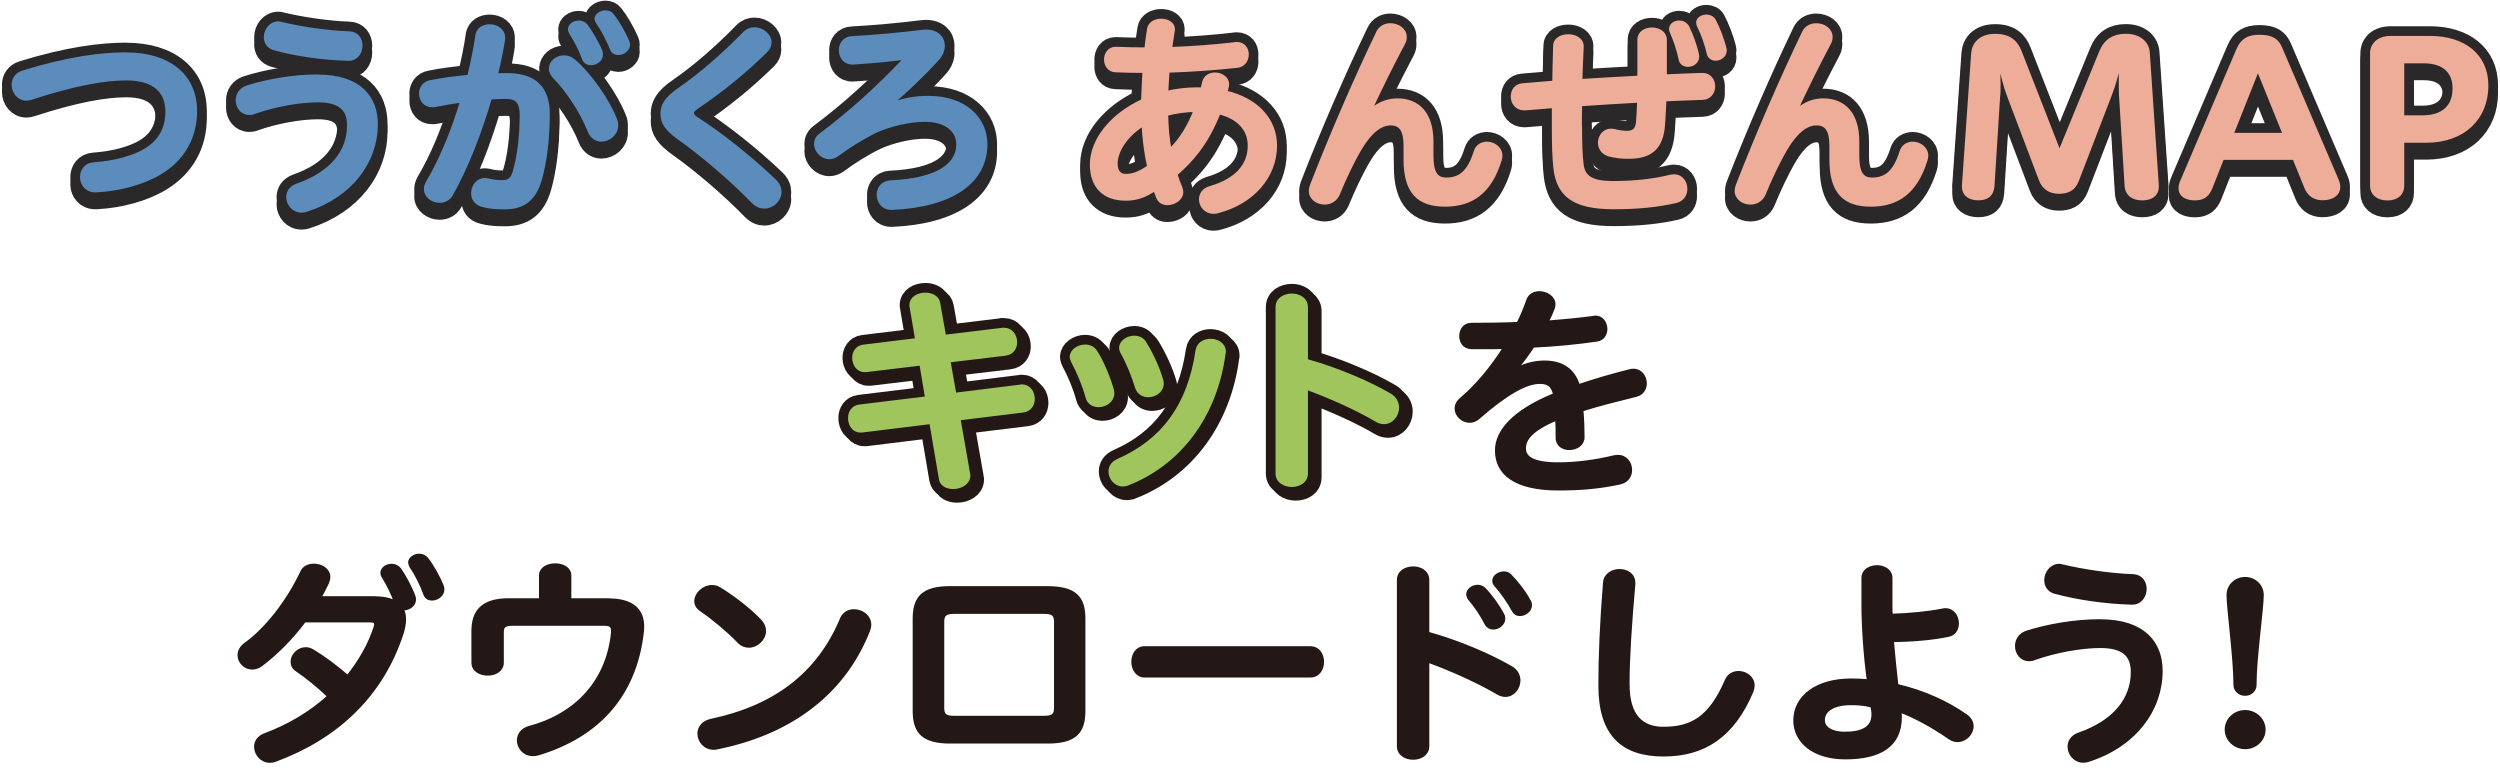
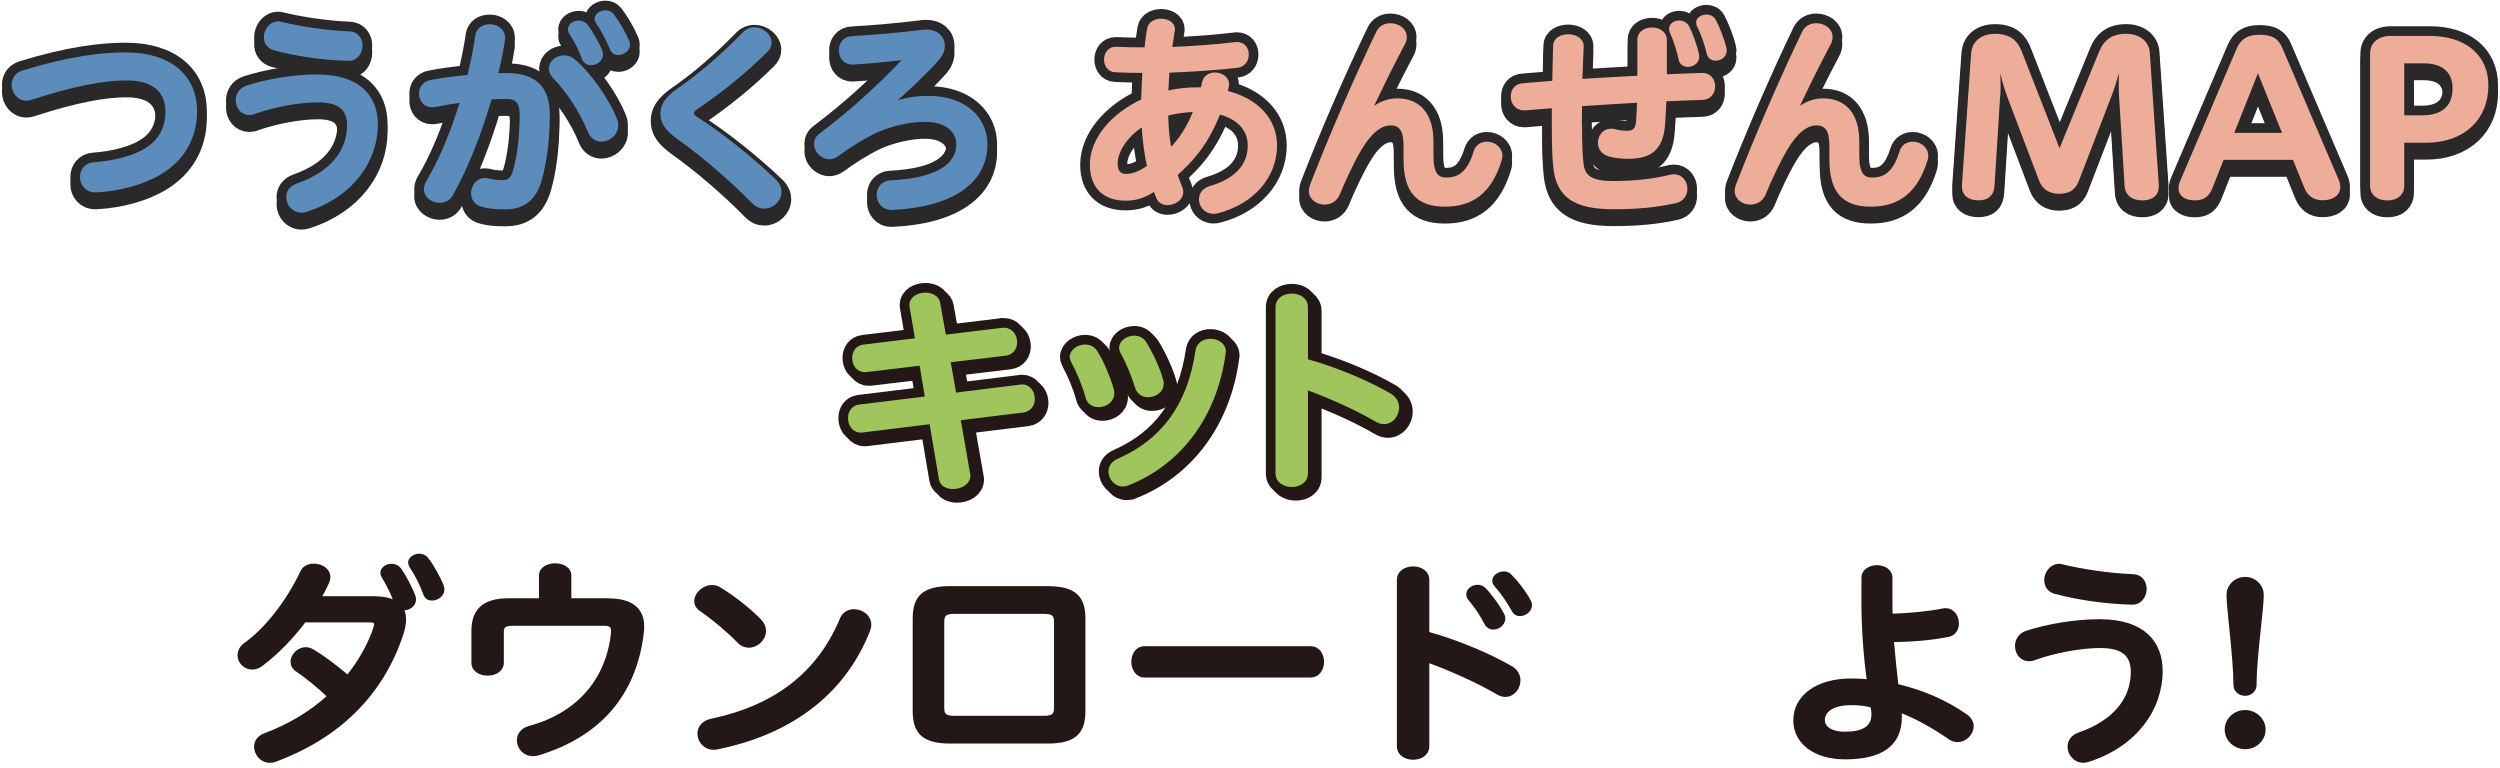
<svg xmlns="http://www.w3.org/2000/svg" width="280" height="86" viewBox="0 0 280 86" fill="none">
  <path d="M14.123 6.874C18.991 6.874 21.877 9.356 21.877 13.24C21.877 16.173 20.509 18.607 17.952 20.146C15.989 21.329 13.377 22.013 10.799 22.156H10.676C9.685 22.156 9.158 21.397 9.158 20.645C9.158 19.934 9.603 19.223 10.546 19.175C12.755 19.031 14.991 18.443 16.359 17.588C18 16.57 18.718 15.127 18.718 13.308C18.718 11.154 17.425 9.616 14.143 9.616C11.709 9.616 8.351 10.204 3.483 11.79C3.285 11.858 3.114 11.886 2.963 11.886C2.068 11.886 1.5 11.079 1.5 10.299C1.5 9.711 1.821 9.137 2.546 8.904C7.688 7.318 11.367 6.867 14.123 6.867V6.874Z" fill="#2B292A" stroke="#2B282A" stroke-width="2.564" stroke-linecap="round" stroke-linejoin="round" />
  <path d="M35.587 9.363C40.284 9.363 42.123 11.749 42.123 14.73C42.123 18.826 39.388 22.703 34.322 24.337C34.123 24.406 33.952 24.433 33.774 24.433C32.858 24.433 32.256 23.654 32.256 22.895C32.256 22.348 32.557 21.828 33.275 21.568C37.152 20.221 39.067 17.78 39.067 14.847C39.067 13.075 38.123 12.077 35.587 12.077C33.521 12.077 30.691 12.597 28.509 13.376C28.311 13.472 28.113 13.493 27.914 13.493C27.094 13.493 26.595 12.781 26.595 12.05C26.595 11.434 26.944 10.819 27.689 10.58C29.925 9.869 32.803 9.349 35.587 9.349V9.363ZM30.766 6.258C30.048 6.067 29.747 5.527 29.747 4.959C29.747 4.2 30.321 3.4 31.162 3.4C31.265 3.4 31.361 3.4 31.463 3.448C33.624 3.968 36.53 4.419 39.115 4.515C39.983 4.535 40.407 5.226 40.407 5.909C40.407 6.668 39.908 7.448 39.019 7.421C36.086 7.352 33.009 6.874 30.773 6.258H30.766Z" fill="#2B292A" stroke="#2B282A" stroke-width="2.564" stroke-linecap="round" stroke-linejoin="round" />
  <path d="M53.426 4.795C53.55 4.063 54.172 3.728 54.842 3.728C55.587 3.728 56.38 4.18 56.38 5.055C56.38 5.151 56.38 5.246 56.353 5.342C56.155 6.593 55.881 7.899 55.56 9.219C55.984 9.199 56.408 9.199 56.804 9.199C59.909 9.199 61.379 10.689 61.379 13.602C61.379 16.515 61.01 19.113 60.483 20.939C59.84 23.161 58.569 24.064 56.558 24.064C55.512 24.064 54.746 23.996 54.076 23.804C53.283 23.613 52.961 23.045 52.961 22.457C52.961 21.698 53.481 20.946 54.302 20.946C54.425 20.946 54.527 20.966 54.65 20.994C55.197 21.137 55.765 21.185 56.264 21.185C56.962 21.185 57.358 20.946 57.632 20.023C58.056 18.553 58.404 16.282 58.404 13.705C58.404 12.282 57.905 11.694 56.715 11.694C56.141 11.694 55.526 11.715 54.903 11.763C53.761 15.688 52.243 19.592 50.534 22.601C50.233 23.12 49.741 23.332 49.242 23.332C48.469 23.332 47.676 22.785 47.676 22.006C47.676 21.746 47.751 21.507 47.901 21.226C49.344 18.812 50.712 15.551 51.751 12.091C50.684 12.235 49.638 12.419 48.695 12.611C48.592 12.631 48.496 12.631 48.394 12.631C47.573 12.631 47.129 11.968 47.129 11.284C47.129 10.716 47.477 10.122 48.223 9.985C49.515 9.725 51.006 9.534 52.524 9.39C52.893 7.851 53.221 6.292 53.44 4.802L53.426 4.795ZM61.673 8.487C61.673 7.776 62.37 7.209 63.163 7.209C63.533 7.209 63.936 7.325 64.278 7.633C66.042 9.144 68.128 12.105 68.921 14.231C69.023 14.443 69.044 14.655 69.044 14.847C69.044 15.79 68.196 16.481 67.355 16.481C66.835 16.481 66.288 16.194 66.015 15.489C65.146 13.287 63.505 10.853 62.138 9.479C61.816 9.151 61.666 8.795 61.666 8.487H61.673ZM63.806 4.084C63.806 3.633 64.305 3.304 64.825 3.304C65.126 3.304 65.42 3.421 65.646 3.68C66.165 4.392 66.911 5.622 67.287 6.593C67.314 6.71 67.335 6.833 67.335 6.922C67.335 7.516 66.74 7.913 66.193 7.913C65.844 7.913 65.522 7.749 65.372 7.366C65.051 6.443 64.476 5.308 63.957 4.528C63.854 4.364 63.806 4.221 63.806 4.077V4.084ZM66.787 2.921C66.787 2.497 67.307 2.162 67.806 2.162C68.107 2.162 68.381 2.258 68.579 2.518C69.126 3.202 69.871 4.46 70.295 5.472C70.343 5.588 70.371 5.711 70.371 5.8C70.371 6.368 69.776 6.771 69.256 6.771C68.935 6.771 68.634 6.628 68.511 6.272C68.114 5.328 67.492 4.098 66.945 3.318C66.842 3.174 66.794 3.031 66.794 2.915L66.787 2.921Z" fill="#2B292A" stroke="#2B282A" stroke-width="2.564" stroke-linecap="round" stroke-linejoin="round" />
  <path d="M84.504 4.063C85.373 4.063 86.221 4.774 86.221 5.574C86.221 5.882 86.097 6.21 85.797 6.498C83.362 8.911 80.703 11.038 77.995 12.864C77.673 13.075 77.523 13.287 77.523 13.479C77.523 13.691 77.694 13.93 78.07 14.142C80.504 15.681 84.005 18.423 86.74 21.048C87.164 21.452 87.335 21.903 87.335 22.3C87.335 23.202 86.515 23.982 85.598 23.982C85.174 23.982 84.757 23.818 84.354 23.414C81.947 20.932 78.638 18.115 76.128 16.337C74.59 15.25 74.165 14.491 74.165 13.547C74.165 12.672 74.562 11.865 76.08 10.826C78.391 9.239 81.024 6.969 83.383 4.535C83.704 4.207 84.101 4.063 84.498 4.063H84.504Z" fill="#2B292A" stroke="#2B282A" stroke-width="2.564" stroke-linecap="round" stroke-linejoin="round" />
  <path d="M101.373 7.304C99.609 7.516 97.817 7.708 95.486 7.851C94.617 7.872 94.146 7.168 94.146 6.429C94.146 5.766 94.57 5.082 95.465 5.055C97.749 4.938 100.929 4.651 103.342 4.344C103.466 4.323 103.616 4.323 103.739 4.323C104.929 4.323 105.626 5.055 105.626 5.93C105.626 6.429 105.401 6.997 104.929 7.489C103.315 9.26 101.401 11.058 99.814 12.412L99.889 12.481C101.154 12.009 102.426 11.749 103.985 11.749C108.136 11.749 110.392 14.163 110.392 16.98C110.392 21.124 106.693 23.818 99.93 24.125H99.828C98.884 24.125 98.385 23.366 98.385 22.635C98.385 21.951 98.829 21.26 99.725 21.212C105.414 20.953 107.302 19.059 107.302 16.98C107.302 15.51 106.084 14.258 103.575 14.258C101.859 14.258 99.65 14.778 98.057 15.51C96.491 16.269 94.98 17.24 93.735 18.163C93.462 18.354 93.161 18.45 92.887 18.45C92.094 18.45 91.369 17.718 91.369 16.939C91.369 16.563 91.54 16.18 91.944 15.899C95.322 13.37 98.406 10.552 101.387 7.407L101.359 7.311L101.373 7.304Z" fill="#2B292A" stroke="#2B282A" stroke-width="2.564" stroke-linecap="round" stroke-linejoin="round" />
-   <path d="M134.66 10.778C134.708 10.539 134.783 10.306 134.831 10.046C134.981 9.41 135.501 9.123 136.075 9.123C136.745 9.123 137.463 9.547 137.463 10.238C137.463 10.306 137.463 10.382 137.436 10.477C137.388 10.689 137.333 10.928 137.265 11.14C140.889 11.995 142.831 14.334 142.831 17.103C142.831 20.604 140.246 23.49 136.396 24.488C136.246 24.536 136.075 24.556 135.925 24.556C135.029 24.556 134.482 23.845 134.482 23.134C134.482 22.587 134.803 22.067 135.501 21.855C138.605 20.96 139.945 19.23 139.945 17.103C139.945 15.421 138.851 13.978 136.52 13.411C135.897 14.97 135.131 16.46 134.085 17.814C133.367 18.737 132.567 19.544 131.678 20.324C131.849 20.891 132.048 21.411 132.253 21.91C132.301 22.054 132.328 22.197 132.328 22.334C132.328 23.066 131.507 23.585 130.762 23.585C130.318 23.585 129.894 23.394 129.695 22.922C129.572 22.635 129.47 22.327 129.347 21.999C128.13 22.826 127.159 23.086 126.065 23.086C123.658 23.086 122.263 21.691 122.263 19.25C122.263 16.412 124.601 13.643 128 12.084C128.027 10.97 128.102 9.882 128.15 8.775C127.056 8.775 125.989 8.754 124.943 8.706C124.198 8.686 123.849 8.07 123.849 7.475C123.849 6.88 124.218 6.245 124.943 6.245H125.018C126.112 6.292 127.227 6.313 128.369 6.313C128.444 5.554 128.54 4.802 128.67 4.043C128.772 3.407 129.415 3.099 130.058 3.099C130.701 3.099 131.398 3.427 131.398 4.091C131.398 4.159 131.398 4.207 131.371 4.282L131.07 6.272C133.627 6.176 136.164 5.985 138.325 5.725C138.373 5.704 138.448 5.704 138.523 5.704C139.296 5.704 139.665 6.299 139.665 6.908C139.665 7.516 139.296 8.139 138.55 8.207C136.164 8.467 133.504 8.658 130.796 8.754C130.748 9.561 130.673 10.361 130.646 11.188C131.74 10.928 132.909 10.785 134.099 10.785H134.646L134.66 10.778ZM128.054 14.73C125.989 16.009 124.977 17.828 124.977 19.107C124.977 20.078 125.422 20.481 126.092 20.481C126.762 20.481 127.459 20.317 128.677 19.489C128.328 17.903 128.13 16.317 128.054 14.737V14.73ZM131.036 17.664C132.355 16.385 133.244 14.799 133.894 13.144C132.8 13.164 131.706 13.308 130.639 13.595C130.666 14.942 130.762 16.317 131.036 17.664Z" fill="#2B292A" stroke="#2B282A" stroke-width="2.564" stroke-linecap="round" stroke-linejoin="round" />
  <path d="M157.395 17.117C157.395 15.387 156.876 14.655 155.754 14.655C154.633 14.655 153.47 15.51 152.301 17.493C151.453 18.936 150.51 20.946 149.867 22.532C149.566 23.216 148.971 23.524 148.349 23.524C147.556 23.524 146.783 23.004 146.783 22.177C146.783 21.985 146.831 21.801 146.906 21.582C149.142 15.831 151.823 9.657 154.332 4.433C154.606 3.865 155.153 3.605 155.72 3.605C156.541 3.605 157.361 4.125 157.361 4.952C157.361 5.164 157.313 5.424 157.163 5.684C155.747 8.357 154.578 10.744 153.464 13.137L153.566 13.185C154.482 12.378 155.481 12.023 156.5 12.023C158.886 12.023 160.349 13.609 160.349 16.659V18.265C160.349 20.324 160.972 20.891 161.963 20.891C163.406 20.891 164.5 20.228 165.245 17.814C165.443 17.151 165.991 16.87 166.538 16.87C167.283 16.87 168.076 17.418 168.076 18.245C168.076 18.389 168.049 18.532 168.001 18.696C166.886 22.361 164.794 23.756 161.84 23.756C158.886 23.756 157.395 22.334 157.395 18.669V17.11V17.117Z" fill="#2B292A" stroke="#2B282A" stroke-width="2.564" stroke-linecap="round" stroke-linejoin="round" />
  <path d="M176.993 14.942C176.993 16.836 177.04 18.279 177.164 19.202C177.335 20.645 178.23 21.281 180.665 21.281C183.099 21.281 185.307 21.021 187.099 20.57C187.249 20.549 187.372 20.522 187.496 20.522C188.316 20.522 188.788 21.233 188.788 21.965C188.788 22.58 188.439 23.195 187.666 23.36C185.581 23.831 183.365 24.043 180.733 24.043C176.336 24.043 174.524 22.717 174.175 19.619C174.052 18.484 174.004 17.014 174.004 15.079V12.713C172.938 12.809 171.844 12.877 170.798 12.973H170.695C169.847 12.973 169.403 12.289 169.403 11.626C169.403 10.963 169.772 10.375 170.572 10.327C171.714 10.231 172.883 10.135 174.052 10.04C174.08 8.713 174.1 7.345 174.148 5.923C174.175 4.453 177.205 4.48 177.177 6.019C177.102 7.298 177.075 8.576 177.027 9.855C179.215 9.711 181.396 9.595 183.584 9.479V5.246C183.584 4.467 184.302 4.084 185.027 4.084C185.752 4.084 186.49 4.487 186.49 5.267V9.335C187.906 9.267 189.301 9.219 190.614 9.171H190.689C191.482 9.171 191.906 9.834 191.906 10.47C191.906 11.106 191.509 11.77 190.689 11.797C189.321 11.845 187.906 11.893 186.442 11.961C186.395 12.905 186.367 13.828 186.292 14.73C186.094 17.5 184.774 18.395 182.367 18.395C181.649 18.395 180.924 18.327 180.234 18.136C179.488 17.924 179.167 17.356 179.167 16.788C179.167 16.105 179.639 15.414 180.432 15.414C180.555 15.414 180.678 15.435 180.829 15.462C181.348 15.605 181.82 15.653 182.244 15.653C182.942 15.653 183.359 15.366 183.434 14.45C183.482 13.718 183.536 12.939 183.557 12.105C181.369 12.221 179.188 12.364 176.999 12.508C176.972 13.335 176.972 14.163 176.972 14.942H176.993ZM187.133 4.063C187.133 3.591 187.578 3.304 188.077 3.304C188.425 3.304 188.774 3.468 188.993 3.824C189.39 4.603 189.889 5.951 190.087 6.921C190.114 6.99 190.114 7.086 190.114 7.161C190.114 7.756 189.567 8.104 189.048 8.104C188.651 8.104 188.275 7.892 188.2 7.441C188.002 6.47 187.605 5.267 187.229 4.439C187.154 4.296 187.126 4.18 187.126 4.063H187.133ZM190.162 3.352C190.162 2.928 190.634 2.641 191.133 2.641C191.455 2.641 191.803 2.785 191.981 3.113C192.405 3.892 192.952 5.287 193.171 6.258C193.198 6.327 193.198 6.402 193.198 6.47C193.198 7.065 192.651 7.414 192.152 7.414C191.803 7.414 191.455 7.222 191.359 6.819C191.113 5.752 190.689 4.549 190.244 3.674C190.196 3.557 190.169 3.462 190.169 3.345L190.162 3.352Z" fill="#2B292A" stroke="#2B282A" stroke-width="2.564" stroke-linecap="round" stroke-linejoin="round" />
  <path d="M205.089 17.117C205.089 15.387 204.569 14.655 203.448 14.655C202.327 14.655 201.164 15.51 199.995 17.493C199.147 18.936 198.203 20.946 197.561 22.532C197.26 23.216 196.665 23.524 196.043 23.524C195.25 23.524 194.477 23.004 194.477 22.177C194.477 21.985 194.525 21.801 194.6 21.582C196.836 15.831 199.516 9.657 202.026 4.433C202.299 3.865 202.846 3.605 203.414 3.605C204.234 3.605 205.055 4.125 205.055 4.952C205.055 5.164 205.007 5.424 204.857 5.684C203.441 8.357 202.272 10.744 201.157 13.137L201.26 13.185C202.176 12.378 203.175 12.023 204.193 12.023C206.58 12.023 208.043 13.609 208.043 16.659V18.265C208.043 20.324 208.665 20.891 209.657 20.891C211.1 20.891 212.194 20.228 212.939 17.814C213.137 17.151 213.684 16.87 214.231 16.87C214.977 16.87 215.77 17.418 215.77 18.245C215.77 18.389 215.742 18.532 215.695 18.696C214.573 22.361 212.488 23.756 209.534 23.756C206.58 23.756 205.089 22.334 205.089 18.669V17.11V17.117Z" fill="#2B292A" stroke="#2B282A" stroke-width="2.564" stroke-linecap="round" stroke-linejoin="round" />
  <path d="M220.98 6.71C221.056 5.786 221.76 4.795 223.456 4.795C225.151 4.795 225.849 5.602 226.239 6.614L230.663 17.944L235.299 6.634C235.818 5.356 236.755 4.788 238.082 4.788C239.771 4.788 240.53 5.78 240.578 6.703L241.589 21.582V21.725C241.589 22.601 240.913 23.052 239.948 23.052C238.936 23.052 238.205 22.601 238.15 21.582L237.528 11.503C237.5 11.031 237.5 10.559 237.5 10.06V8.166H237.295C237.063 9.157 236.83 10.156 236.283 11.551L232.639 21.014C232.249 22.054 231.497 22.313 230.581 22.313C229.664 22.313 228.912 21.89 228.55 20.939L225.035 11.667C224.563 10.463 224.303 9.281 224.044 8.166H223.811C223.839 8.802 223.866 9.54 223.866 10.293C223.866 10.764 223.866 11.236 223.811 11.688L223.189 21.575C223.134 22.594 222.587 23.045 221.575 23.045C220.611 23.045 219.934 22.594 219.934 21.719V21.575L220.973 6.696L220.98 6.71Z" fill="#2B292A" stroke="#2B282A" stroke-width="2.564" stroke-linecap="round" stroke-linejoin="round" />
  <path d="M256.947 18.518H248.906L247.607 21.808C247.292 22.567 246.875 23.059 245.836 23.059C245.002 23.059 244.195 22.751 244.195 21.896C244.195 21.657 244.249 21.397 244.4 21.069L250.67 6.375C251.115 5.335 251.792 4.904 253.036 4.904C254.492 4.904 255.039 5.356 255.402 6.183L261.727 20.966C261.857 21.254 261.911 21.513 261.911 21.746C261.911 22.601 261.159 23.045 260.113 23.045C259.176 23.045 258.575 22.546 258.267 21.766L256.94 18.498L256.947 18.518ZM249.945 15.893H255.881L252.886 8.487L249.945 15.893Z" fill="#2B292A" stroke="#2B282A" stroke-width="2.564" stroke-linecap="round" stroke-linejoin="round" />
  <path d="M269.077 16.597V21.637C269.077 22.416 268.53 23.059 267.389 23.059C266.247 23.059 265.645 22.423 265.645 21.637V6.778C265.645 5.807 266.377 5.027 267.778 5.027H272.127C275.902 5.027 278.5 6.969 278.5 10.395C278.5 14.012 275.949 16.597 271.71 16.597H269.084H269.077ZM269.077 7.701V13.923H271.293C273.529 13.923 274.883 12.857 274.883 10.703C274.883 8.836 273.714 7.701 271.45 7.701H269.084H269.077Z" fill="#2B292A" stroke="#2B282A" stroke-width="2.564" stroke-linecap="round" stroke-linejoin="round" />
  <path d="M14.123 6.067C18.991 6.067 21.877 8.549 21.877 12.433C21.877 15.366 20.509 17.8 17.952 19.339C15.989 20.522 13.377 21.206 10.799 21.349H10.676C9.685 21.349 9.158 20.59 9.158 19.838C9.158 19.127 9.603 18.416 10.546 18.368C12.755 18.224 14.991 17.636 16.359 16.782C18 15.763 18.718 14.32 18.718 12.501C18.718 10.347 17.425 8.809 14.143 8.809C11.709 8.809 8.351 9.397 3.483 10.983C3.285 11.052 3.114 11.079 2.963 11.079C2.068 11.079 1.5 10.272 1.5 9.493C1.5 8.904 1.821 8.33 2.546 8.098C7.688 6.511 11.367 6.06 14.123 6.06V6.067Z" fill="#2B292A" stroke="#2B282A" stroke-width="2.564" stroke-linecap="round" stroke-linejoin="round" />
  <path d="M35.587 8.549C40.284 8.549 42.123 10.935 42.123 13.917C42.123 18.012 39.388 21.89 34.322 23.524C34.123 23.592 33.952 23.619 33.774 23.619C32.858 23.619 32.256 22.84 32.256 22.081C32.256 21.534 32.557 21.014 33.275 20.754C37.152 19.407 39.067 16.966 39.067 14.033C39.067 12.262 38.123 11.264 35.587 11.264C33.521 11.264 30.691 11.783 28.509 12.563C28.311 12.659 28.113 12.679 27.914 12.679C27.094 12.679 26.595 11.968 26.595 11.236C26.595 10.621 26.944 10.005 27.689 9.766C29.925 9.055 32.803 8.535 35.587 8.535V8.549ZM30.766 5.451C30.048 5.26 29.747 4.72 29.747 4.152C29.747 3.393 30.321 2.593 31.162 2.593C31.265 2.593 31.361 2.593 31.463 2.641C33.624 3.161 36.53 3.612 39.115 3.708C39.983 3.728 40.407 4.419 40.407 5.103C40.407 5.862 39.908 6.641 39.019 6.614C36.086 6.545 33.009 6.067 30.773 5.451H30.766Z" fill="#2B292A" stroke="#2B282A" stroke-width="2.564" stroke-linecap="round" stroke-linejoin="round" />
  <path d="M53.426 3.981C53.55 3.25 54.172 2.915 54.842 2.915C55.587 2.915 56.38 3.366 56.38 4.241C56.38 4.337 56.38 4.433 56.353 4.528C56.155 5.78 55.881 7.086 55.56 8.405C55.984 8.385 56.408 8.385 56.804 8.385C59.909 8.385 61.379 9.875 61.379 12.788C61.379 15.701 61.01 18.3 60.483 20.125C59.84 22.348 58.569 23.25 56.558 23.25C55.512 23.25 54.746 23.182 54.076 22.99C53.283 22.799 52.961 22.231 52.961 21.643C52.961 20.884 53.481 20.132 54.302 20.132C54.425 20.132 54.527 20.153 54.65 20.18C55.197 20.324 55.765 20.372 56.264 20.372C56.962 20.372 57.358 20.132 57.632 19.209C58.056 17.739 58.404 15.469 58.404 12.891C58.404 11.469 57.905 10.881 56.715 10.881C56.141 10.881 55.526 10.901 54.903 10.949C53.761 14.874 52.243 18.778 50.534 21.787C50.233 22.307 49.741 22.518 49.242 22.518C48.469 22.518 47.676 21.971 47.676 21.192C47.676 20.932 47.751 20.693 47.901 20.413C49.344 17.999 50.712 14.737 51.751 11.277C50.684 11.421 49.638 11.605 48.695 11.797C48.592 11.817 48.496 11.817 48.394 11.817C47.573 11.817 47.129 11.154 47.129 10.47C47.129 9.903 47.477 9.308 48.223 9.171C49.515 8.911 51.006 8.72 52.524 8.576C52.893 7.038 53.221 5.479 53.44 3.988L53.426 3.981ZM61.673 7.674C61.673 6.963 62.37 6.395 63.163 6.395C63.533 6.395 63.936 6.511 64.278 6.819C66.042 8.33 68.128 11.291 68.921 13.417C69.023 13.629 69.044 13.841 69.044 14.033C69.044 14.976 68.196 15.667 67.355 15.667C66.835 15.667 66.288 15.38 66.015 14.676C65.146 12.474 63.505 10.04 62.138 8.665C61.816 8.337 61.666 7.981 61.666 7.674H61.673ZM63.806 3.277C63.806 2.826 64.305 2.497 64.825 2.497C65.126 2.497 65.42 2.614 65.646 2.873C66.165 3.585 66.911 4.815 67.287 5.786C67.314 5.903 67.335 6.026 67.335 6.115C67.335 6.71 66.74 7.106 66.193 7.106C65.844 7.106 65.522 6.942 65.372 6.559C65.051 5.636 64.476 4.501 63.957 3.721C63.854 3.557 63.806 3.414 63.806 3.27V3.277ZM66.787 2.115C66.787 1.691 67.307 1.355 67.806 1.355C68.107 1.355 68.381 1.451 68.579 1.711C69.126 2.395 69.871 3.653 70.295 4.665C70.343 4.781 70.371 4.904 70.371 4.993C70.371 5.561 69.776 5.964 69.256 5.964C68.935 5.964 68.634 5.821 68.511 5.465C68.114 4.521 67.492 3.291 66.945 2.511C66.842 2.368 66.794 2.224 66.794 2.108L66.787 2.115Z" fill="#2B292A" stroke="#2B282A" stroke-width="2.564" stroke-linecap="round" stroke-linejoin="round" />
-   <path d="M84.504 3.25C85.373 3.25 86.221 3.961 86.221 4.761C86.221 5.068 86.097 5.397 85.797 5.684C83.362 8.098 80.703 10.224 77.995 12.05C77.673 12.262 77.523 12.474 77.523 12.665C77.523 12.877 77.694 13.117 78.07 13.329C80.504 14.867 84.005 17.609 86.74 20.235C87.164 20.638 87.335 21.09 87.335 21.486C87.335 22.389 86.515 23.168 85.598 23.168C85.174 23.168 84.757 23.004 84.354 22.601C81.947 20.119 78.638 17.301 76.128 15.524C74.59 14.436 74.165 13.677 74.165 12.734C74.165 11.858 74.562 11.052 76.08 10.012C78.391 8.426 81.024 6.156 83.383 3.721C83.704 3.393 84.101 3.25 84.498 3.25H84.504Z" fill="#2B292A" stroke="#2B282A" stroke-width="2.564" stroke-linecap="round" stroke-linejoin="round" />
  <path d="M101.373 6.491C99.609 6.703 97.817 6.894 95.486 7.038C94.617 7.058 94.146 6.354 94.146 5.615C94.146 4.952 94.57 4.268 95.465 4.241C97.749 4.125 100.929 3.838 103.342 3.53C103.466 3.509 103.616 3.509 103.739 3.509C104.929 3.509 105.626 4.241 105.626 5.116C105.626 5.615 105.401 6.183 104.929 6.675C103.315 8.446 101.401 10.245 99.814 11.599L99.889 11.667C101.154 11.195 102.426 10.935 103.985 10.935C108.136 10.935 110.392 13.349 110.392 16.166C110.392 20.31 106.693 23.004 99.93 23.312H99.828C98.884 23.312 98.385 22.553 98.385 21.821C98.385 21.137 98.829 20.447 99.725 20.399C105.414 20.139 107.302 18.245 107.302 16.166C107.302 14.696 106.084 13.445 103.575 13.445C101.859 13.445 99.65 13.964 98.057 14.696C96.491 15.455 94.98 16.426 93.735 17.349C93.462 17.541 93.161 17.636 92.887 17.636C92.094 17.636 91.369 16.905 91.369 16.125C91.369 15.749 91.54 15.366 91.944 15.086C95.322 12.556 98.406 9.739 101.387 6.593L101.359 6.498L101.373 6.491Z" fill="#2B292A" stroke="#2B282A" stroke-width="2.564" stroke-linecap="round" stroke-linejoin="round" />
  <path d="M134.66 9.971C134.708 9.732 134.783 9.499 134.831 9.24C134.981 8.604 135.501 8.316 136.075 8.316C136.745 8.316 137.463 8.74 137.463 9.431C137.463 9.499 137.463 9.575 137.436 9.67C137.388 9.882 137.333 10.122 137.265 10.334C140.889 11.188 142.831 13.527 142.831 16.296C142.831 19.797 140.246 22.683 136.396 23.681C136.246 23.729 136.075 23.749 135.925 23.749C135.029 23.749 134.482 23.038 134.482 22.327C134.482 21.78 134.803 21.26 135.501 21.048C138.605 20.153 139.945 18.423 139.945 16.296C139.945 14.614 138.851 13.171 136.52 12.604C135.897 14.163 135.131 15.653 134.085 17.007C133.367 17.93 132.567 18.737 131.678 19.517C131.849 20.084 132.048 20.604 132.253 21.103C132.301 21.247 132.328 21.39 132.328 21.527C132.328 22.259 131.507 22.778 130.762 22.778C130.318 22.778 129.894 22.587 129.695 22.115C129.572 21.828 129.47 21.52 129.347 21.192C128.13 22.019 127.159 22.279 126.065 22.279C123.658 22.279 122.263 20.884 122.263 18.443C122.263 15.605 124.601 12.836 128 11.277C128.027 10.163 128.102 9.075 128.15 7.968C127.056 7.968 125.989 7.947 124.943 7.899C124.198 7.879 123.849 7.263 123.849 6.668C123.849 6.074 124.218 5.438 124.943 5.438H125.018C126.112 5.486 127.227 5.506 128.369 5.506C128.444 4.747 128.54 3.995 128.67 3.236C128.772 2.6 129.415 2.292 130.058 2.292C130.701 2.292 131.398 2.621 131.398 3.284C131.398 3.352 131.398 3.4 131.371 3.475L131.07 5.465C133.627 5.369 136.164 5.178 138.325 4.918C138.373 4.898 138.448 4.898 138.523 4.898C139.296 4.898 139.665 5.492 139.665 6.101C139.665 6.71 139.296 7.332 138.55 7.4C136.164 7.66 133.504 7.851 130.796 7.947C130.748 8.754 130.673 9.554 130.646 10.381C131.74 10.122 132.909 9.978 134.099 9.978H134.646L134.66 9.971ZM128.054 13.923C125.989 15.202 124.977 17.021 124.977 18.3C124.977 19.271 125.422 19.674 126.092 19.674C126.762 19.674 127.459 19.51 128.677 18.683C128.328 17.096 128.13 15.51 128.054 13.93V13.923ZM131.036 16.857C132.355 15.578 133.244 13.992 133.894 12.337C132.8 12.358 131.706 12.501 130.639 12.788C130.666 14.135 130.762 15.51 131.036 16.857Z" fill="#2B292A" stroke="#2B282A" stroke-width="2.564" stroke-linecap="round" stroke-linejoin="round" />
  <path d="M157.395 16.31C157.395 14.58 156.876 13.848 155.754 13.848C154.633 13.848 153.47 14.703 152.301 16.686C151.453 18.129 150.51 20.139 149.867 21.725C149.566 22.409 148.971 22.717 148.349 22.717C147.556 22.717 146.783 22.197 146.783 21.37C146.783 21.178 146.831 20.994 146.906 20.775C149.142 15.024 151.823 8.85 154.332 3.626C154.606 3.058 155.153 2.798 155.72 2.798C156.541 2.798 157.361 3.318 157.361 4.145C157.361 4.357 157.313 4.617 157.163 4.877C155.747 7.551 154.578 9.937 153.464 12.33L153.566 12.378C154.482 11.571 155.481 11.216 156.5 11.216C158.886 11.216 160.349 12.802 160.349 15.852V17.459C160.349 19.517 160.972 20.084 161.963 20.084C163.406 20.084 164.5 19.421 165.245 17.007C165.443 16.344 165.991 16.064 166.538 16.064C167.283 16.064 168.076 16.611 168.076 17.438C168.076 17.582 168.049 17.725 168.001 17.889C166.886 21.554 164.794 22.949 161.84 22.949C158.886 22.949 157.395 21.527 157.395 17.862V16.303V16.31Z" fill="#2B292A" stroke="#2B282A" stroke-width="2.564" stroke-linecap="round" stroke-linejoin="round" />
  <path d="M176.993 14.135C176.993 16.029 177.04 17.472 177.164 18.395C177.335 19.838 178.23 20.474 180.665 20.474C183.099 20.474 185.307 20.214 187.099 19.763C187.249 19.742 187.372 19.715 187.496 19.715C188.316 19.715 188.788 20.426 188.788 21.158C188.788 21.773 188.439 22.389 187.666 22.553C185.581 23.025 183.365 23.237 180.733 23.237C176.336 23.237 174.524 21.91 174.175 18.812C174.052 17.677 174.004 16.207 174.004 14.272V11.906C172.938 12.002 171.844 12.07 170.798 12.166H170.695C169.847 12.166 169.403 11.482 169.403 10.819C169.403 10.156 169.772 9.568 170.572 9.52C171.714 9.424 172.883 9.328 174.052 9.233C174.08 7.906 174.1 6.539 174.148 5.116C174.175 3.646 177.205 3.674 177.177 5.212C177.102 6.491 177.075 7.769 177.027 9.048C179.215 8.905 181.396 8.788 183.584 8.672V4.439C183.584 3.66 184.302 3.277 185.027 3.277C185.752 3.277 186.49 3.68 186.49 4.46V8.528C187.906 8.46 189.301 8.412 190.614 8.364H190.689C191.482 8.364 191.906 9.028 191.906 9.664C191.906 10.299 191.509 10.963 190.689 10.99C189.321 11.038 187.906 11.086 186.442 11.154C186.395 12.098 186.367 13.021 186.292 13.924C186.094 16.693 184.774 17.588 182.367 17.588C181.649 17.588 180.924 17.52 180.234 17.329C179.488 17.117 179.167 16.549 179.167 15.982C179.167 15.298 179.639 14.607 180.432 14.607C180.555 14.607 180.678 14.628 180.829 14.655C181.348 14.799 181.82 14.847 182.244 14.847C182.942 14.847 183.359 14.559 183.434 13.643C183.482 12.912 183.536 12.132 183.557 11.298C181.369 11.414 179.188 11.558 176.999 11.701C176.972 12.528 176.972 13.356 176.972 14.135H176.993ZM187.133 3.25C187.133 2.778 187.578 2.491 188.077 2.491C188.425 2.491 188.774 2.655 188.993 3.01C189.39 3.79 189.889 5.137 190.087 6.108C190.114 6.176 190.114 6.272 190.114 6.347C190.114 6.942 189.567 7.291 189.048 7.291C188.651 7.291 188.275 7.079 188.2 6.628C188.002 5.657 187.605 4.453 187.229 3.626C187.154 3.482 187.126 3.366 187.126 3.25H187.133ZM190.162 2.538C190.162 2.115 190.634 1.827 191.133 1.827C191.455 1.827 191.803 1.971 191.981 2.299C192.405 3.079 192.952 4.474 193.171 5.445C193.198 5.513 193.198 5.588 193.198 5.657C193.198 6.251 192.651 6.6 192.152 6.6C191.803 6.6 191.455 6.409 191.359 6.005C191.113 4.939 190.689 3.735 190.244 2.86C190.196 2.744 190.169 2.648 190.169 2.532L190.162 2.538Z" fill="#2B292A" stroke="#2B282A" stroke-width="2.564" stroke-linecap="round" stroke-linejoin="round" />
  <path d="M205.089 16.31C205.089 14.58 204.569 13.848 203.448 13.848C202.327 13.848 201.164 14.703 199.995 16.686C199.147 18.129 198.203 20.139 197.561 21.725C197.26 22.409 196.665 22.717 196.043 22.717C195.25 22.717 194.477 22.197 194.477 21.37C194.477 21.178 194.525 20.994 194.6 20.775C196.836 15.024 199.516 8.85 202.026 3.626C202.299 3.058 202.846 2.798 203.414 2.798C204.234 2.798 205.055 3.318 205.055 4.145C205.055 4.357 205.007 4.617 204.857 4.877C203.441 7.551 202.272 9.937 201.157 12.33L201.26 12.378C202.176 11.571 203.175 11.216 204.193 11.216C206.58 11.216 208.043 12.802 208.043 15.852V17.459C208.043 19.517 208.665 20.084 209.657 20.084C211.1 20.084 212.194 19.421 212.939 17.007C213.137 16.344 213.684 16.064 214.231 16.064C214.977 16.064 215.77 16.611 215.77 17.438C215.77 17.582 215.742 17.725 215.695 17.889C214.573 21.554 212.488 22.949 209.534 22.949C206.58 22.949 205.089 21.527 205.089 17.862V16.303V16.31Z" fill="#2B292A" stroke="#2B282A" stroke-width="2.564" stroke-linecap="round" stroke-linejoin="round" />
  <path d="M220.98 5.903C221.056 4.98 221.76 3.988 223.456 3.988C225.151 3.988 225.849 4.795 226.239 5.807L230.663 17.137L235.299 5.827C235.818 4.549 236.755 3.981 238.082 3.981C239.771 3.981 240.53 4.973 240.578 5.896L241.589 20.775V20.919C241.589 21.794 240.913 22.245 239.948 22.245C238.936 22.245 238.205 21.794 238.15 20.775L237.528 10.696C237.5 10.224 237.5 9.752 237.5 9.253V7.359H237.295C237.063 8.351 236.83 9.349 236.283 10.744L232.639 20.207C232.249 21.247 231.497 21.506 230.581 21.506C229.664 21.506 228.912 21.083 228.55 20.132L225.035 10.86C224.563 9.657 224.303 8.474 224.044 7.359H223.811C223.839 7.995 223.866 8.733 223.866 9.486C223.866 9.957 223.866 10.429 223.811 10.881L223.189 20.768C223.134 21.787 222.587 22.238 221.575 22.238C220.611 22.238 219.934 21.787 219.934 20.912V20.768L220.973 5.889L220.98 5.903Z" fill="#2B292A" stroke="#2B282A" stroke-width="2.564" stroke-linecap="round" stroke-linejoin="round" />
  <path d="M256.947 17.705H248.906L247.607 20.994C247.292 21.753 246.875 22.245 245.836 22.245C245.002 22.245 244.195 21.937 244.195 21.083C244.195 20.843 244.249 20.584 244.4 20.255L250.67 5.561C251.115 4.521 251.792 4.091 253.036 4.091C254.492 4.091 255.039 4.542 255.402 5.369L261.727 20.153C261.857 20.44 261.911 20.7 261.911 20.932C261.911 21.787 261.159 22.231 260.113 22.231C259.176 22.231 258.575 21.732 258.267 20.953L256.94 17.684L256.947 17.705ZM249.945 15.079H255.881L252.886 7.674L249.945 15.079Z" fill="#2B292A" stroke="#2B282A" stroke-width="2.564" stroke-linecap="round" stroke-linejoin="round" />
  <path d="M269.077 15.79V20.83C269.077 21.609 268.53 22.252 267.389 22.252C266.247 22.252 265.645 21.616 265.645 20.83V5.971C265.645 5 266.377 4.221 267.778 4.221H272.127C275.902 4.221 278.5 6.163 278.5 9.588C278.5 13.206 275.949 15.79 271.71 15.79H269.084H269.077ZM269.077 6.894V13.117H271.293C273.529 13.117 274.883 12.05 274.883 9.896C274.883 8.029 273.714 6.894 271.45 6.894H269.084H269.077Z" fill="#2B292A" stroke="#2B282A" stroke-width="2.564" stroke-linecap="round" stroke-linejoin="round" />
  <path d="M14.123 6.067C18.991 6.067 21.877 8.549 21.877 12.433C21.877 15.366 20.509 17.8 17.952 19.339C15.989 20.522 13.377 21.206 10.799 21.349H10.676C9.685 21.349 9.158 20.59 9.158 19.838C9.158 19.127 9.603 18.416 10.546 18.368C12.755 18.224 14.991 17.636 16.359 16.782C18 15.763 18.718 14.32 18.718 12.501C18.718 10.347 17.425 8.809 14.143 8.809C11.709 8.809 8.351 9.397 3.483 10.983C3.285 11.052 3.114 11.079 2.963 11.079C2.068 11.079 1.5 10.272 1.5 9.493C1.5 8.904 1.821 8.33 2.546 8.098C7.688 6.511 11.367 6.06 14.123 6.06V6.067Z" fill="#5C8CBB" stroke="#5C8CBB" stroke-width="0.397" stroke-linecap="round" stroke-linejoin="round" />
  <path d="M35.587 8.549C40.284 8.549 42.123 10.935 42.123 13.917C42.123 18.012 39.388 21.89 34.322 23.524C34.123 23.592 33.952 23.619 33.774 23.619C32.858 23.619 32.256 22.84 32.256 22.081C32.256 21.534 32.557 21.014 33.275 20.754C37.152 19.407 39.067 16.966 39.067 14.033C39.067 12.262 38.123 11.264 35.587 11.264C33.521 11.264 30.691 11.783 28.509 12.563C28.311 12.659 28.113 12.679 27.914 12.679C27.094 12.679 26.595 11.968 26.595 11.236C26.595 10.621 26.944 10.005 27.689 9.766C29.925 9.055 32.803 8.535 35.587 8.535V8.549ZM30.766 5.451C30.048 5.26 29.747 4.72 29.747 4.152C29.747 3.393 30.321 2.593 31.162 2.593C31.265 2.593 31.361 2.593 31.463 2.641C33.624 3.161 36.53 3.612 39.115 3.708C39.983 3.728 40.407 4.419 40.407 5.103C40.407 5.862 39.908 6.641 39.019 6.614C36.086 6.545 33.009 6.067 30.773 5.451H30.766Z" fill="#5C8CBB" stroke="#5C8CBB" stroke-width="0.397" stroke-linecap="round" stroke-linejoin="round" />
  <path d="M53.426 3.981C53.55 3.25 54.172 2.915 54.842 2.915C55.587 2.915 56.38 3.366 56.38 4.241C56.38 4.337 56.38 4.433 56.353 4.528C56.155 5.78 55.881 7.086 55.56 8.405C55.984 8.385 56.408 8.385 56.804 8.385C59.909 8.385 61.379 9.875 61.379 12.788C61.379 15.701 61.01 18.3 60.483 20.125C59.84 22.348 58.569 23.25 56.558 23.25C55.512 23.25 54.746 23.182 54.076 22.99C53.283 22.799 52.961 22.231 52.961 21.643C52.961 20.884 53.481 20.132 54.302 20.132C54.425 20.132 54.527 20.153 54.65 20.18C55.197 20.324 55.765 20.372 56.264 20.372C56.962 20.372 57.358 20.132 57.632 19.209C58.056 17.739 58.404 15.469 58.404 12.891C58.404 11.469 57.905 10.881 56.715 10.881C56.141 10.881 55.526 10.901 54.903 10.949C53.761 14.874 52.243 18.778 50.534 21.787C50.233 22.307 49.741 22.518 49.242 22.518C48.469 22.518 47.676 21.971 47.676 21.192C47.676 20.932 47.751 20.693 47.901 20.413C49.344 17.999 50.712 14.737 51.751 11.277C50.684 11.421 49.638 11.605 48.695 11.797C48.592 11.817 48.496 11.817 48.394 11.817C47.573 11.817 47.129 11.154 47.129 10.47C47.129 9.903 47.477 9.308 48.223 9.171C49.515 8.911 51.006 8.72 52.524 8.576C52.893 7.038 53.221 5.479 53.44 3.988L53.426 3.981ZM61.673 7.674C61.673 6.963 62.37 6.395 63.163 6.395C63.533 6.395 63.936 6.511 64.278 6.819C66.042 8.33 68.128 11.291 68.921 13.417C69.023 13.629 69.044 13.841 69.044 14.033C69.044 14.976 68.196 15.667 67.355 15.667C66.835 15.667 66.288 15.38 66.015 14.676C65.146 12.474 63.505 10.04 62.138 8.665C61.816 8.337 61.666 7.981 61.666 7.674H61.673ZM63.806 3.277C63.806 2.826 64.305 2.497 64.825 2.497C65.126 2.497 65.42 2.614 65.646 2.873C66.165 3.585 66.911 4.815 67.287 5.786C67.314 5.903 67.335 6.026 67.335 6.115C67.335 6.71 66.74 7.106 66.193 7.106C65.844 7.106 65.522 6.942 65.372 6.559C65.051 5.636 64.476 4.501 63.957 3.721C63.854 3.557 63.806 3.414 63.806 3.27V3.277ZM66.787 2.115C66.787 1.691 67.307 1.355 67.806 1.355C68.107 1.355 68.381 1.451 68.579 1.711C69.126 2.395 69.871 3.653 70.295 4.665C70.343 4.781 70.371 4.904 70.371 4.993C70.371 5.561 69.776 5.964 69.256 5.964C68.935 5.964 68.634 5.821 68.511 5.465C68.114 4.521 67.492 3.291 66.945 2.511C66.842 2.368 66.794 2.224 66.794 2.108L66.787 2.115Z" fill="#5C8CBB" stroke="#5C8CBB" stroke-width="0.397" stroke-linecap="round" stroke-linejoin="round" />
  <path d="M84.504 3.25C85.373 3.25 86.221 3.961 86.221 4.761C86.221 5.068 86.097 5.397 85.797 5.684C83.362 8.098 80.703 10.224 77.995 12.05C77.673 12.262 77.523 12.474 77.523 12.665C77.523 12.877 77.694 13.117 78.07 13.329C80.504 14.867 84.005 17.609 86.74 20.235C87.164 20.638 87.335 21.09 87.335 21.486C87.335 22.389 86.515 23.168 85.598 23.168C85.174 23.168 84.757 23.004 84.354 22.601C81.947 20.119 78.638 17.301 76.128 15.524C74.59 14.436 74.165 13.677 74.165 12.734C74.165 11.858 74.562 11.052 76.08 10.012C78.391 8.426 81.024 6.156 83.383 3.721C83.704 3.393 84.101 3.25 84.498 3.25H84.504Z" fill="#5C8CBB" stroke="#5C8CBB" stroke-width="0.397" stroke-linecap="round" stroke-linejoin="round" />
  <path d="M101.373 6.491C99.609 6.703 97.817 6.894 95.486 7.038C94.617 7.058 94.146 6.354 94.146 5.615C94.146 4.952 94.57 4.268 95.465 4.241C97.749 4.125 100.929 3.838 103.342 3.53C103.466 3.509 103.616 3.509 103.739 3.509C104.929 3.509 105.626 4.241 105.626 5.116C105.626 5.615 105.401 6.183 104.929 6.675C103.315 8.446 101.401 10.245 99.814 11.599L99.889 11.667C101.154 11.195 102.426 10.935 103.985 10.935C108.136 10.935 110.392 13.349 110.392 16.166C110.392 20.31 106.693 23.004 99.93 23.312H99.828C98.884 23.312 98.385 22.553 98.385 21.821C98.385 21.137 98.829 20.447 99.725 20.399C105.414 20.139 107.302 18.245 107.302 16.166C107.302 14.696 106.084 13.445 103.575 13.445C101.859 13.445 99.65 13.964 98.057 14.696C96.491 15.455 94.98 16.426 93.735 17.349C93.462 17.541 93.161 17.636 92.887 17.636C92.094 17.636 91.369 16.905 91.369 16.125C91.369 15.749 91.54 15.366 91.944 15.086C95.322 12.556 98.406 9.739 101.387 6.593L101.359 6.498L101.373 6.491Z" fill="#5C8CBB" stroke="#5C8CBB" stroke-width="0.397" stroke-linecap="round" stroke-linejoin="round" />
  <path d="M134.66 9.971C134.708 9.732 134.783 9.499 134.831 9.24C134.981 8.604 135.501 8.316 136.075 8.316C136.745 8.316 137.463 8.74 137.463 9.431C137.463 9.499 137.463 9.575 137.436 9.67C137.388 9.882 137.333 10.122 137.265 10.334C140.889 11.188 142.831 13.527 142.831 16.296C142.831 19.797 140.246 22.683 136.396 23.681C136.246 23.729 136.075 23.749 135.925 23.749C135.029 23.749 134.482 23.038 134.482 22.327C134.482 21.78 134.803 21.26 135.501 21.048C138.605 20.153 139.945 18.423 139.945 16.296C139.945 14.614 138.851 13.171 136.52 12.604C135.897 14.163 135.131 15.653 134.085 17.007C133.367 17.93 132.567 18.737 131.678 19.517C131.849 20.084 132.048 20.604 132.253 21.103C132.301 21.247 132.328 21.39 132.328 21.527C132.328 22.259 131.507 22.778 130.762 22.778C130.318 22.778 129.894 22.587 129.695 22.115C129.572 21.828 129.47 21.52 129.347 21.192C128.13 22.019 127.159 22.279 126.065 22.279C123.658 22.279 122.263 20.884 122.263 18.443C122.263 15.605 124.601 12.836 128 11.277C128.027 10.163 128.102 9.075 128.15 7.968C127.056 7.968 125.989 7.947 124.943 7.899C124.198 7.879 123.849 7.263 123.849 6.668C123.849 6.074 124.218 5.438 124.943 5.438H125.018C126.112 5.486 127.227 5.506 128.369 5.506C128.444 4.747 128.54 3.995 128.67 3.236C128.772 2.6 129.415 2.292 130.058 2.292C130.701 2.292 131.398 2.621 131.398 3.284C131.398 3.352 131.398 3.4 131.371 3.475L131.07 5.465C133.627 5.369 136.164 5.178 138.325 4.918C138.373 4.898 138.448 4.898 138.523 4.898C139.296 4.898 139.665 5.492 139.665 6.101C139.665 6.71 139.296 7.332 138.55 7.4C136.164 7.66 133.504 7.851 130.796 7.947C130.748 8.754 130.673 9.554 130.646 10.381C131.74 10.122 132.909 9.978 134.099 9.978H134.646L134.66 9.971ZM128.054 13.923C125.989 15.202 124.977 17.021 124.977 18.3C124.977 19.271 125.422 19.674 126.092 19.674C126.762 19.674 127.459 19.51 128.677 18.683C128.328 17.096 128.13 15.51 128.054 13.93V13.923ZM131.036 16.857C132.355 15.578 133.244 13.992 133.894 12.337C132.8 12.358 131.706 12.501 130.639 12.788C130.666 14.135 130.762 15.51 131.036 16.857Z" fill="#EEAD99" stroke="#EEAD99" stroke-width="0.397" stroke-linecap="round" stroke-linejoin="round" />
  <path d="M157.395 16.31C157.395 14.58 156.876 13.848 155.754 13.848C154.633 13.848 153.47 14.703 152.301 16.686C151.453 18.129 150.51 20.139 149.867 21.725C149.566 22.409 148.971 22.717 148.349 22.717C147.556 22.717 146.783 22.197 146.783 21.37C146.783 21.178 146.831 20.994 146.906 20.775C149.142 15.024 151.823 8.85 154.332 3.626C154.606 3.058 155.153 2.798 155.72 2.798C156.541 2.798 157.361 3.318 157.361 4.145C157.361 4.357 157.313 4.617 157.163 4.877C155.747 7.551 154.578 9.937 153.464 12.33L153.566 12.378C154.482 11.571 155.481 11.216 156.5 11.216C158.886 11.216 160.349 12.802 160.349 15.852V17.459C160.349 19.517 160.972 20.084 161.963 20.084C163.406 20.084 164.5 19.421 165.245 17.007C165.443 16.344 165.991 16.064 166.538 16.064C167.283 16.064 168.076 16.611 168.076 17.438C168.076 17.582 168.049 17.725 168.001 17.889C166.886 21.554 164.794 22.949 161.84 22.949C158.886 22.949 157.395 21.527 157.395 17.862V16.303V16.31Z" fill="#EEAD99" stroke="#EEAD99" stroke-width="0.397" stroke-linecap="round" stroke-linejoin="round" />
  <path d="M176.993 14.135C176.993 16.029 177.04 17.472 177.164 18.395C177.335 19.838 178.23 20.474 180.665 20.474C183.099 20.474 185.307 20.214 187.099 19.763C187.249 19.742 187.372 19.715 187.496 19.715C188.316 19.715 188.788 20.426 188.788 21.158C188.788 21.773 188.439 22.389 187.666 22.553C185.581 23.025 183.365 23.237 180.733 23.237C176.336 23.237 174.524 21.91 174.175 18.812C174.052 17.677 174.004 16.207 174.004 14.272V11.906C172.938 12.002 171.844 12.07 170.798 12.166H170.695C169.847 12.166 169.403 11.482 169.403 10.819C169.403 10.156 169.772 9.568 170.572 9.52C171.714 9.424 172.883 9.328 174.052 9.233C174.08 7.906 174.1 6.539 174.148 5.116C174.175 3.646 177.205 3.674 177.177 5.212C177.102 6.491 177.075 7.769 177.027 9.048C179.215 8.905 181.396 8.788 183.584 8.672V4.439C183.584 3.66 184.302 3.277 185.027 3.277C185.752 3.277 186.49 3.68 186.49 4.46V8.528C187.906 8.46 189.301 8.412 190.614 8.364H190.689C191.482 8.364 191.906 9.028 191.906 9.664C191.906 10.299 191.509 10.963 190.689 10.99C189.321 11.038 187.906 11.086 186.442 11.154C186.395 12.098 186.367 13.021 186.292 13.924C186.094 16.693 184.774 17.588 182.367 17.588C181.649 17.588 180.924 17.52 180.234 17.329C179.488 17.117 179.167 16.549 179.167 15.982C179.167 15.298 179.639 14.607 180.432 14.607C180.555 14.607 180.678 14.628 180.829 14.655C181.348 14.799 181.82 14.847 182.244 14.847C182.942 14.847 183.359 14.559 183.434 13.643C183.482 12.912 183.536 12.132 183.557 11.298C181.369 11.414 179.188 11.558 176.999 11.701C176.972 12.528 176.972 13.356 176.972 14.135H176.993ZM187.133 3.25C187.133 2.778 187.578 2.491 188.077 2.491C188.425 2.491 188.774 2.655 188.993 3.01C189.39 3.79 189.889 5.137 190.087 6.108C190.114 6.176 190.114 6.272 190.114 6.347C190.114 6.942 189.567 7.291 189.048 7.291C188.651 7.291 188.275 7.079 188.2 6.628C188.002 5.657 187.605 4.453 187.229 3.626C187.154 3.482 187.126 3.366 187.126 3.25H187.133ZM190.162 2.538C190.162 2.115 190.634 1.827 191.133 1.827C191.455 1.827 191.803 1.971 191.981 2.299C192.405 3.079 192.952 4.474 193.171 5.445C193.198 5.513 193.198 5.588 193.198 5.657C193.198 6.251 192.651 6.6 192.152 6.6C191.803 6.6 191.455 6.409 191.359 6.005C191.113 4.939 190.689 3.735 190.244 2.86C190.196 2.744 190.169 2.648 190.169 2.532L190.162 2.538Z" fill="#EEAD99" stroke="#EEAD99" stroke-width="0.397" stroke-linecap="round" stroke-linejoin="round" />
  <path d="M205.089 16.31C205.089 14.58 204.569 13.848 203.448 13.848C202.327 13.848 201.164 14.703 199.995 16.686C199.147 18.129 198.203 20.139 197.561 21.725C197.26 22.409 196.665 22.717 196.043 22.717C195.25 22.717 194.477 22.197 194.477 21.37C194.477 21.178 194.525 20.994 194.6 20.775C196.836 15.024 199.516 8.85 202.026 3.626C202.299 3.058 202.846 2.798 203.414 2.798C204.234 2.798 205.055 3.318 205.055 4.145C205.055 4.357 205.007 4.617 204.857 4.877C203.441 7.551 202.272 9.937 201.157 12.33L201.26 12.378C202.176 11.571 203.175 11.216 204.193 11.216C206.58 11.216 208.043 12.802 208.043 15.852V17.459C208.043 19.517 208.665 20.084 209.657 20.084C211.1 20.084 212.194 19.421 212.939 17.007C213.137 16.344 213.684 16.064 214.231 16.064C214.977 16.064 215.77 16.611 215.77 17.438C215.77 17.582 215.742 17.725 215.695 17.889C214.573 21.554 212.488 22.949 209.534 22.949C206.58 22.949 205.089 21.527 205.089 17.862V16.303V16.31Z" fill="#EEAD99" stroke="#EEAD99" stroke-width="0.397" stroke-linecap="round" stroke-linejoin="round" />
  <path d="M220.98 5.903C221.056 4.98 221.76 3.988 223.456 3.988C225.151 3.988 225.849 4.795 226.239 5.807L230.663 17.137L235.299 5.827C235.818 4.549 236.755 3.981 238.082 3.981C239.771 3.981 240.53 4.973 240.578 5.896L241.589 20.775V20.919C241.589 21.794 240.913 22.245 239.948 22.245C238.936 22.245 238.205 21.794 238.15 20.775L237.528 10.696C237.5 10.224 237.5 9.752 237.5 9.253V7.359H237.295C237.063 8.351 236.83 9.349 236.283 10.744L232.639 20.207C232.249 21.247 231.497 21.506 230.581 21.506C229.664 21.506 228.912 21.083 228.55 20.132L225.035 10.86C224.563 9.657 224.303 8.474 224.044 7.359H223.811C223.839 7.995 223.866 8.733 223.866 9.486C223.866 9.957 223.866 10.429 223.811 10.881L223.189 20.768C223.134 21.787 222.587 22.238 221.575 22.238C220.611 22.238 219.934 21.787 219.934 20.912V20.768L220.973 5.889L220.98 5.903Z" fill="#EEAD99" stroke="#EEAD99" stroke-width="0.397" stroke-linecap="round" stroke-linejoin="round" />
  <path d="M256.947 17.705H248.906L247.607 20.994C247.292 21.753 246.875 22.245 245.836 22.245C245.002 22.245 244.195 21.937 244.195 21.083C244.195 20.843 244.249 20.584 244.4 20.255L250.67 5.561C251.115 4.521 251.792 4.091 253.036 4.091C254.492 4.091 255.039 4.542 255.402 5.369L261.727 20.153C261.857 20.44 261.911 20.7 261.911 20.932C261.911 21.787 261.159 22.231 260.113 22.231C259.176 22.231 258.575 21.732 258.267 20.953L256.94 17.684L256.947 17.705ZM249.945 15.079H255.881L252.886 7.674L249.945 15.079Z" fill="#EEAD99" stroke="#EEAD99" stroke-width="0.397" stroke-linecap="round" stroke-linejoin="round" />
  <path d="M269.077 15.79V20.83C269.077 21.609 268.53 22.252 267.389 22.252C266.247 22.252 265.645 21.616 265.645 20.83V5.971C265.645 5 266.377 4.221 267.778 4.221H272.127C275.902 4.221 278.5 6.163 278.5 9.588C278.5 13.206 275.949 15.79 271.71 15.79H269.084H269.077ZM269.077 6.894V13.117H271.293C273.529 13.117 274.883 12.05 274.883 9.896C274.883 8.029 273.714 6.894 271.45 6.894H269.084H269.077Z" fill="#EEAD99" stroke="#EEAD99" stroke-width="0.397" stroke-linecap="round" stroke-linejoin="round" />
  <path d="M112.279 36.905H112.457C113.257 36.905 113.722 37.616 113.722 38.334C113.722 38.95 113.387 39.538 112.608 39.64L106.249 40.399L106.919 44.188L114.256 43.278C114.331 43.251 114.386 43.251 114.461 43.251C115.261 43.251 115.698 43.962 115.698 44.68C115.698 45.295 115.336 45.911 114.584 46.006L107.377 46.889L108.457 53.07C108.484 53.145 108.484 53.22 108.484 53.268C108.484 54.102 107.582 54.574 106.755 54.574C106.084 54.574 105.462 54.28 105.36 53.665L104.279 47.292L96.525 48.249H96.368C95.595 48.249 95.178 47.538 95.178 46.82C95.178 46.205 95.513 45.617 96.211 45.514L103.807 44.584L103.165 40.741L96.99 41.48H96.833C96.06 41.48 95.643 40.769 95.643 40.078C95.643 39.49 95.978 38.895 96.676 38.799L102.7 38.061L102.077 34.396C102.05 34.321 102.05 34.245 102.05 34.177C102.05 33.391 102.85 32.974 103.65 32.974C104.32 32.974 104.997 33.295 105.1 33.931L105.77 37.699L112.259 36.912L112.279 36.905Z" fill="#231815" stroke="#231815" stroke-width="2.564" stroke-miterlimit="10" stroke-linecap="round" />
  <path d="M124.553 43.654C124.581 43.777 124.608 43.9 124.608 44.023C124.608 44.885 123.808 45.405 123.028 45.405C122.461 45.405 121.921 45.111 121.763 44.447C121.456 43.244 120.786 41.644 120.136 40.434C120.061 40.263 120.006 40.112 120.006 39.969C120.006 39.305 120.779 38.786 121.531 38.786C121.969 38.786 122.406 38.957 122.693 39.374C123.418 40.481 124.191 42.355 124.553 43.654ZM126.208 54.212C126.051 54.26 125.9 54.287 125.743 54.287C124.943 54.287 124.348 53.549 124.348 52.81C124.348 52.318 124.608 51.853 125.23 51.579C130.195 49.412 133.189 45.48 134.099 39.251C134.229 38.485 134.899 38.143 135.576 38.143C136.328 38.143 137.101 38.587 137.101 39.374C137.101 39.422 137.101 39.497 137.073 39.545C136.164 46.513 132.157 51.921 126.215 54.212H126.208ZM130.085 42.594C130.112 42.718 130.14 42.841 130.14 42.964C130.14 43.777 129.367 44.29 128.588 44.29C128.047 44.29 127.528 44.017 127.323 43.381C126.96 42.177 126.345 40.625 125.668 39.442C125.593 39.271 125.538 39.121 125.538 38.95C125.538 38.307 126.29 37.794 127.035 37.794C127.473 37.794 127.938 37.965 128.198 38.41C128.895 39.517 129.723 41.24 130.085 42.594Z" fill="#231815" stroke="#231815" stroke-width="2.564" stroke-miterlimit="10" stroke-linecap="round" />
  <path d="M146.291 40.386C149.628 41.322 153.115 42.772 155.672 44.256C156.24 44.598 156.5 45.117 156.5 45.658C156.5 46.492 155.877 47.306 155.002 47.306C154.742 47.306 154.462 47.23 154.175 47.059C152.007 45.781 149.005 44.427 146.291 43.442V53.015C146.291 53.904 145.491 54.342 144.684 54.342C143.857 54.342 143.057 53.897 143.057 53.015V34.403C143.057 33.514 143.863 33.076 144.691 33.076C145.491 33.076 146.291 33.521 146.291 34.403V40.386Z" fill="#231815" stroke="#231815" stroke-width="2.564" stroke-miterlimit="10" stroke-linecap="round" />
  <path d="M112.724 37.35H112.902C113.702 37.35 114.167 38.061 114.167 38.779C114.167 39.394 113.832 39.982 113.052 40.085L106.693 40.844L107.363 44.632L114.7 43.723C114.775 43.695 114.83 43.695 114.905 43.695C115.705 43.695 116.143 44.406 116.143 45.124C116.143 45.74 115.78 46.355 115.028 46.451L107.821 47.333L108.902 53.514C108.929 53.59 108.929 53.665 108.929 53.713C108.929 54.547 108.026 55.019 107.199 55.019C106.529 55.019 105.907 54.725 105.804 54.109L104.724 47.736L96.97 48.694H96.812C96.04 48.694 95.623 47.983 95.623 47.265C95.623 46.649 95.958 46.061 96.655 45.959L104.252 45.029L103.609 41.186L97.435 41.924H97.277C96.505 41.924 96.088 41.213 96.088 40.523C96.088 39.934 96.423 39.34 97.12 39.244L103.144 38.505L102.522 34.84C102.495 34.765 102.495 34.69 102.495 34.621C102.495 33.835 103.295 33.418 104.095 33.418C104.765 33.418 105.442 33.739 105.544 34.375L106.214 38.143L112.703 37.357L112.724 37.35Z" fill="#231815" stroke="#231815" stroke-width="2.564" stroke-miterlimit="10" stroke-linecap="round" />
  <path d="M124.998 44.099C125.025 44.222 125.052 44.345 125.052 44.468C125.052 45.33 124.252 45.849 123.473 45.849C122.905 45.849 122.365 45.555 122.208 44.892C121.9 43.688 121.23 42.088 120.581 40.878C120.505 40.707 120.451 40.557 120.451 40.413C120.451 39.75 121.223 39.23 121.975 39.23C122.413 39.23 122.851 39.401 123.138 39.818C123.863 40.926 124.635 42.8 124.998 44.099ZM126.653 54.656C126.495 54.704 126.345 54.731 126.188 54.731C125.388 54.731 124.793 53.993 124.793 53.255C124.793 52.762 125.052 52.297 125.675 52.024C130.639 49.856 133.634 45.924 134.543 39.695C134.673 38.929 135.343 38.587 136.02 38.587C136.772 38.587 137.545 39.032 137.545 39.818C137.545 39.866 137.545 39.941 137.518 39.989C136.608 46.957 132.601 52.366 126.659 54.656H126.653ZM130.53 43.046C130.557 43.169 130.584 43.292 130.584 43.415C130.584 44.229 129.812 44.741 129.032 44.741C128.492 44.741 127.972 44.468 127.767 43.832C127.405 42.629 126.789 41.076 126.112 39.893C126.037 39.722 125.982 39.572 125.982 39.401C125.982 38.758 126.735 38.245 127.48 38.245C127.918 38.245 128.382 38.416 128.642 38.861C129.34 39.969 130.167 41.692 130.53 43.046Z" fill="#231815" stroke="#231815" stroke-width="2.564" stroke-miterlimit="10" stroke-linecap="round" />
  <path d="M146.735 40.83C150.072 41.767 153.559 43.217 156.117 44.7C156.684 45.042 156.944 45.562 156.944 46.102C156.944 46.936 156.322 47.75 155.447 47.75C155.187 47.75 154.906 47.675 154.619 47.504C152.452 46.225 149.45 44.871 146.735 43.887V53.46C146.735 54.349 145.935 54.786 145.128 54.786C144.301 54.786 143.501 54.342 143.501 53.46V34.847C143.501 33.958 144.308 33.521 145.135 33.521C145.935 33.521 146.735 33.965 146.735 34.847V40.83Z" fill="#231815" stroke="#231815" stroke-width="2.564" stroke-miterlimit="10" stroke-linecap="round" />
  <path d="M112.279 36.905H112.457C113.257 36.905 113.722 37.616 113.722 38.334C113.722 38.95 113.387 39.538 112.608 39.64L106.249 40.399L106.919 44.188L114.256 43.278C114.331 43.251 114.386 43.251 114.461 43.251C115.261 43.251 115.698 43.962 115.698 44.68C115.698 45.295 115.336 45.911 114.584 46.006L107.377 46.889L108.457 53.07C108.484 53.145 108.484 53.22 108.484 53.268C108.484 54.102 107.582 54.574 106.755 54.574C106.084 54.574 105.462 54.28 105.36 53.665L104.279 47.292L96.525 48.249H96.368C95.595 48.249 95.178 47.538 95.178 46.82C95.178 46.205 95.513 45.617 96.211 45.514L103.807 44.584L103.165 40.741L96.99 41.48H96.833C96.06 41.48 95.643 40.769 95.643 40.078C95.643 39.49 95.978 38.895 96.676 38.799L102.7 38.061L102.077 34.396C102.05 34.321 102.05 34.245 102.05 34.177C102.05 33.391 102.85 32.974 103.65 32.974C104.32 32.974 104.997 33.295 105.1 33.931L105.77 37.699L112.259 36.912L112.279 36.905Z" fill="#9FC55C" stroke="#9FC55C" stroke-width="0.397" stroke-miterlimit="10" stroke-linecap="round" />
  <path d="M124.553 43.654C124.581 43.777 124.608 43.9 124.608 44.023C124.608 44.885 123.808 45.405 123.028 45.405C122.461 45.405 121.921 45.111 121.763 44.447C121.456 43.244 120.786 41.644 120.136 40.434C120.061 40.263 120.006 40.112 120.006 39.969C120.006 39.305 120.779 38.786 121.531 38.786C121.969 38.786 122.406 38.957 122.693 39.374C123.418 40.481 124.191 42.355 124.553 43.654ZM126.208 54.212C126.051 54.26 125.9 54.287 125.743 54.287C124.943 54.287 124.348 53.549 124.348 52.81C124.348 52.318 124.608 51.853 125.23 51.579C130.195 49.412 133.189 45.48 134.099 39.251C134.229 38.485 134.899 38.143 135.576 38.143C136.328 38.143 137.101 38.587 137.101 39.374C137.101 39.422 137.101 39.497 137.073 39.545C136.164 46.513 132.157 51.921 126.215 54.212H126.208ZM130.085 42.594C130.112 42.718 130.14 42.841 130.14 42.964C130.14 43.777 129.367 44.29 128.588 44.29C128.047 44.29 127.528 44.017 127.323 43.381C126.96 42.177 126.345 40.625 125.668 39.442C125.593 39.271 125.538 39.121 125.538 38.95C125.538 38.307 126.29 37.794 127.035 37.794C127.473 37.794 127.938 37.965 128.198 38.41C128.895 39.517 129.723 41.24 130.085 42.594Z" fill="#9FC55C" stroke="#9FC55C" stroke-width="0.397" stroke-miterlimit="10" stroke-linecap="round" />
  <path d="M146.291 40.386C149.628 41.322 153.115 42.772 155.672 44.256C156.24 44.598 156.5 45.117 156.5 45.658C156.5 46.492 155.877 47.306 155.002 47.306C154.742 47.306 154.462 47.23 154.175 47.059C152.007 45.781 149.005 44.427 146.291 43.442V53.015C146.291 53.904 145.491 54.342 144.684 54.342C143.857 54.342 143.057 53.897 143.057 53.015V34.403C143.057 33.514 143.863 33.076 144.691 33.076C145.491 33.076 146.291 33.521 146.291 34.403V40.386Z" fill="#9FC55C" stroke="#9FC55C" stroke-width="0.397" stroke-miterlimit="10" stroke-linecap="round" />
-   <path d="M169.847 41.364C170.955 40.796 172.015 40.577 172.999 40.577C175.016 40.577 176.254 41.514 176.774 43.237C178.586 42.622 180.521 42.054 182.565 41.541C182.695 41.514 182.825 41.493 182.955 41.493C183.755 41.493 184.248 42.232 184.248 42.943C184.248 43.511 183.933 44.078 183.242 44.249C181.068 44.789 179.078 45.282 177.143 45.897C177.246 47.08 177.273 48.037 177.273 48.974C177.273 50.526 174.401 50.697 174.428 49.022C174.428 48.331 174.428 47.62 174.381 46.882C171.461 48.085 170.709 49.193 170.709 50.205C170.709 51.313 171.714 51.976 174.558 51.976C176.705 51.976 178.825 51.654 180.788 51.19C180.918 51.162 181.075 51.142 181.205 51.142C182.087 51.142 182.6 51.88 182.6 52.646C182.6 53.261 182.237 53.904 181.382 54.075C179.078 54.567 176.965 54.738 174.558 54.738C169.724 54.738 167.632 53.036 167.632 50.451C167.632 48.386 169.416 46.123 174.148 44.201C173.916 43.169 173.451 42.8 172.445 42.8C170.893 42.8 168.671 44.051 165.546 46.786C165.232 47.059 164.897 47.155 164.589 47.155C163.816 47.155 163.112 46.492 163.112 45.753C163.112 45.411 163.269 45.042 163.652 44.721C165.437 43.223 167.167 41.104 168.568 38.888C167.638 38.916 166.709 38.916 165.826 38.909C165.464 38.909 165.102 38.909 164.767 38.909C163.994 38.881 163.631 38.266 163.631 37.63C163.631 36.994 164.021 36.351 164.794 36.351C166.421 36.351 168.206 36.331 170.039 36.256C170.476 35.367 170.839 34.505 171.126 33.671C171.331 33.056 171.851 32.809 172.418 32.809C173.191 32.809 174.018 33.329 174.018 34.068C174.018 34.218 173.991 34.362 173.943 34.512C173.738 35.032 173.505 35.572 173.218 36.112C175.078 35.968 176.863 35.791 178.517 35.572C178.565 35.545 178.647 35.545 178.695 35.545C179.42 35.545 179.83 36.208 179.83 36.851C179.83 37.391 179.523 37.958 178.873 38.054C176.699 38.375 174.196 38.622 171.686 38.738C171.092 39.647 170.449 40.536 169.772 41.295L169.847 41.37V41.364Z" fill="#231815" stroke="#231815" stroke-width="0.397" stroke-linejoin="round" />
  <path d="M41.973 66.985C43.033 66.985 43.806 67.183 44.353 67.525C44.017 66.54 43.45 65.405 42.958 64.619C42.855 64.469 42.8 64.298 42.8 64.154C42.8 63.689 43.32 63.34 43.86 63.34C44.168 63.34 44.503 63.463 44.742 63.757C45.262 64.496 45.98 65.822 46.342 66.807C46.37 66.93 46.397 67.026 46.397 67.149C46.397 67.737 45.802 68.161 45.235 68.161C45.16 68.161 45.057 68.161 44.975 68.134C45.18 68.475 45.282 68.9 45.282 69.364C45.282 69.829 45.18 70.376 44.995 70.965C42.746 77.83 37.782 82.555 30.8 85.139C30.595 85.215 30.39 85.235 30.205 85.235C29.303 85.235 28.653 84.421 28.653 83.635C28.653 83.095 28.961 82.575 29.686 82.308C32.4 81.296 34.855 79.826 36.872 77.98C35.682 76.845 34.287 75.717 33.282 75.047C32.892 74.8 32.742 74.459 32.742 74.11C32.742 73.399 33.44 72.681 34.239 72.681C34.472 72.681 34.732 72.756 34.992 72.9C36.154 73.59 37.624 74.671 38.944 75.826C40.312 74.103 41.426 72.209 42.076 70.144C42.076 70.069 42.103 69.973 42.103 69.925C42.103 69.631 41.87 69.508 41.433 69.508H34.096C32.646 71.45 30.971 73.146 29.234 74.452C28.899 74.698 28.564 74.794 28.25 74.794C27.45 74.794 26.8 74.13 26.8 73.392C26.8 72.975 27.005 72.503 27.497 72.161C29.85 70.486 32.277 67.361 33.829 64.065C34.062 63.545 34.602 63.327 35.149 63.327C35.976 63.327 36.804 63.819 36.804 64.633C36.804 64.804 36.749 65.002 36.674 65.221C36.386 65.809 36.106 66.404 35.744 66.971H41.973V66.985ZM45.905 62.998C45.905 62.554 46.445 62.212 46.965 62.212C47.272 62.212 47.587 62.335 47.792 62.609C48.36 63.32 49.132 64.674 49.522 65.686C49.549 65.809 49.577 65.904 49.577 66.007C49.577 66.65 48.927 67.067 48.387 67.067C48.052 67.067 47.744 66.916 47.614 66.547C47.252 65.515 46.609 64.236 46.041 63.422C45.966 63.272 45.912 63.128 45.912 63.005L45.905 62.998Z" fill="#231815" stroke="#231815" stroke-width="0.397" stroke-linejoin="round" />
  <path d="M68.155 67.217C70.767 67.217 71.957 68.305 71.95 70.171C71.95 70.342 71.95 70.541 71.923 70.739C71.116 77.953 66.876 82.404 60.312 84.394C60.08 84.469 59.874 84.49 59.69 84.49C58.705 84.49 58.09 83.703 58.09 82.917C58.09 82.329 58.452 81.714 59.327 81.488C64.859 79.99 68.141 76.025 68.634 70.807V70.657C68.634 70.089 68.347 69.891 67.676 69.891H57.365C56.435 69.891 56.23 70.206 56.23 70.8V74.219C56.23 75.053 55.43 75.478 54.623 75.471C53.796 75.471 52.996 75.053 52.996 74.213V70.671C52.996 68.53 54.008 67.197 56.975 67.204H60.565V64.448C60.565 63.682 61.365 63.292 62.193 63.292C62.992 63.292 63.792 63.689 63.792 64.448V67.204H68.135L68.155 67.217Z" fill="#231815" stroke="#231815" stroke-width="0.397" stroke-linejoin="round" />
  <path d="M85.133 69.563C85.468 69.932 85.598 70.301 85.598 70.671C85.598 71.559 84.744 72.346 83.868 72.346C83.479 72.346 83.068 72.195 82.733 71.826C81.646 70.691 79.868 69.194 78.549 68.305C78.138 68.031 77.954 67.689 77.954 67.32C77.954 66.534 78.808 65.72 79.738 65.72C79.998 65.72 80.258 65.768 80.511 65.918C81.961 66.78 83.896 68.257 85.133 69.563ZM94.282 69.289C94.542 68.701 95.082 68.428 95.629 68.428C96.484 68.428 97.387 69.022 97.387 69.98C97.387 70.178 97.332 70.376 97.257 70.595C94.337 78.028 88.026 82.185 80.326 83.731C80.196 83.779 80.039 83.779 79.937 83.779C78.931 83.779 78.309 82.965 78.309 82.151C78.309 81.536 78.726 80.9 79.656 80.701C86.788 79.204 91.704 75.512 94.289 69.282L94.282 69.289Z" fill="#231815" stroke="#231815" stroke-width="0.397" stroke-linejoin="round" />
  <path d="M117.339 65.85C120.389 65.85 121.374 66.937 121.367 69.296V79.635C121.367 82.001 120.382 83.081 117.333 83.081H106.426C103.404 83.081 102.419 81.994 102.419 79.628V69.289C102.419 66.923 103.404 65.843 106.426 65.843H117.333L117.339 65.85ZM106.823 68.558C105.838 68.558 105.558 68.879 105.558 69.638V79.286C105.558 80.052 105.838 80.367 106.823 80.367H116.957C117.962 80.367 118.249 80.052 118.249 79.286V69.638C118.249 68.872 117.969 68.558 116.963 68.558H106.83H106.823Z" fill="#231815" stroke="#231815" stroke-width="0.397" stroke-linejoin="round" />
  <path d="M146.776 72.578C147.658 72.578 148.096 73.344 148.096 74.13C148.096 74.896 147.658 75.683 146.776 75.683H128.198C127.343 75.683 126.906 74.889 126.906 74.124C126.906 73.337 127.343 72.571 128.198 72.571H146.783L146.776 72.578Z" fill="#231815" stroke="#231815" stroke-width="0.397" stroke-linejoin="round" />
  <path d="M159.884 70.937C163.221 71.874 166.709 73.324 169.266 74.807C169.833 75.149 170.093 75.669 170.093 76.209C170.093 77.043 169.471 77.857 168.596 77.857C168.336 77.857 168.056 77.782 167.768 77.611C165.594 76.332 162.599 74.978 159.884 73.994V83.567C159.884 84.456 159.078 84.893 158.277 84.893C157.45 84.893 156.65 84.449 156.65 83.567V64.961C156.65 64.072 157.457 63.634 158.284 63.634C159.084 63.634 159.884 64.079 159.884 64.961V70.944V70.937ZM164.411 66.582C164.411 66.089 164.931 65.693 165.498 65.693C165.758 65.693 166.038 65.788 166.25 66.014C166.9 66.677 167.803 67.908 168.268 68.817C168.37 68.968 168.397 69.139 168.397 69.282C168.397 69.871 167.803 70.315 167.235 70.315C166.927 70.315 166.64 70.165 166.462 69.85C165.997 68.913 165.273 67.833 164.63 67.094C164.473 66.923 164.425 66.725 164.425 66.575L164.411 66.582ZM167.331 65.029C167.331 64.585 167.871 64.195 168.445 64.195C168.678 64.195 168.938 64.27 169.115 64.469C169.786 65.132 170.743 66.342 171.256 67.327C171.358 67.477 171.386 67.648 171.386 67.771C171.386 68.359 170.791 68.804 170.223 68.804C169.936 68.804 169.683 68.681 169.526 68.387C169.006 67.429 168.185 66.246 167.536 65.528C167.379 65.358 167.331 65.207 167.331 65.036V65.029Z" fill="#231815" stroke="#231815" stroke-width="0.397" stroke-linejoin="round" />
-   <path d="M182.319 76.701C182.319 80.243 183.919 81.597 186.299 81.597C189.451 81.597 191.543 80.442 193.356 76.257C193.615 75.614 194.156 75.347 194.723 75.347C195.523 75.347 196.323 75.915 196.323 76.777C196.323 76.975 196.268 77.194 196.193 77.419C194.073 82.438 190.819 84.531 186.319 84.531C181.745 84.531 179.215 82.267 179.215 76.777C179.215 73.529 179.372 69.788 179.735 65.255C179.81 64.366 180.617 63.928 181.389 63.928C182.189 63.928 182.962 64.373 182.962 65.282V65.433C182.572 69.816 182.312 73.7 182.312 76.708L182.319 76.701Z" fill="#231815" stroke="#231815" stroke-width="0.397" stroke-linejoin="round" />
  <path d="M211.756 67.655C211.756 68.052 211.756 68.469 211.783 68.934C213.876 68.886 215.995 68.667 217.623 68.346C217.725 68.318 217.801 68.318 217.91 68.318C218.737 68.318 219.202 69.084 219.202 69.823C219.202 70.411 218.895 71.005 218.218 71.129C216.46 71.498 214.211 71.696 211.913 71.717C212.071 73.412 212.221 75.088 212.426 76.79C215.421 77.481 218.088 78.712 220.125 80.141C220.645 80.483 220.85 80.927 220.85 81.344C220.85 82.158 220.098 82.917 219.243 82.917C218.963 82.917 218.676 82.842 218.389 82.644C216.556 81.365 214.512 80.23 212.754 79.587C212.782 79.861 212.809 80.079 212.809 80.326C212.809 83.498 210.532 84.852 206.655 84.852C203.195 84.852 201.048 83.081 201.048 80.688C201.048 78.028 203.53 76.182 207.332 76.189C208.002 76.189 208.652 76.216 209.294 76.291C208.884 73.365 208.679 70.089 208.679 67.655V64.728C208.679 63.915 209.458 63.498 210.231 63.498C210.983 63.498 211.756 63.915 211.756 64.728V67.655ZM207.339 78.78C205.192 78.78 204.187 79.614 204.187 80.647C204.187 81.584 205.171 82.151 206.593 82.151C208.631 82.151 209.8 81.536 209.8 80.011C209.8 79.689 209.746 79.395 209.67 79.054C208.973 78.883 208.33 78.78 207.346 78.78H207.339Z" fill="#231815" stroke="#231815" stroke-width="0.397" stroke-linejoin="round" />
  <path d="M235.223 69.556C240.106 69.556 242.02 72.045 242.02 75.142C242.02 79.402 239.176 83.437 233.904 85.132C233.699 85.208 233.514 85.228 233.336 85.228C232.379 85.228 231.764 84.415 231.764 83.628C231.764 83.061 232.078 82.52 232.823 82.247C236.858 80.845 238.847 78.308 238.847 75.259C238.847 73.412 237.87 72.38 235.23 72.38C233.083 72.38 230.136 72.92 227.866 73.734C227.661 73.829 227.449 73.857 227.244 73.857C226.389 73.857 225.876 73.118 225.876 72.353C225.876 71.71 226.239 71.074 227.011 70.828C229.336 70.089 232.338 69.549 235.23 69.549L235.223 69.556ZM230.211 66.329C229.459 66.13 229.151 65.563 229.151 64.975C229.151 64.188 229.746 63.347 230.622 63.347C230.724 63.347 230.827 63.347 230.929 63.395C233.179 63.935 236.201 64.407 238.889 64.503C239.791 64.53 240.229 65.241 240.229 65.952C240.229 66.739 239.709 67.552 238.779 67.525C235.729 67.45 232.529 66.957 230.198 66.315L230.211 66.329Z" fill="#231815" stroke="#231815" stroke-width="0.397" stroke-linejoin="round" />
  <path d="M251.456 83.71C250.294 83.71 249.364 82.801 249.364 81.714C249.364 80.626 250.294 79.717 251.456 79.724C252.591 79.724 253.549 80.613 253.549 81.72C253.549 82.828 252.591 83.717 251.456 83.71ZM252.544 76.701C252.544 77.269 252.079 77.734 251.456 77.734C250.807 77.734 250.342 77.269 250.342 76.701C250.342 73.672 249.569 68.188 249.569 66.636C249.569 65.624 250.397 64.817 251.456 64.817C252.516 64.817 253.344 65.631 253.344 66.643C253.344 68.216 252.537 73.679 252.537 76.708L252.544 76.701Z" fill="#231815" stroke="#231815" stroke-width="0.397" stroke-linejoin="round" />
</svg>